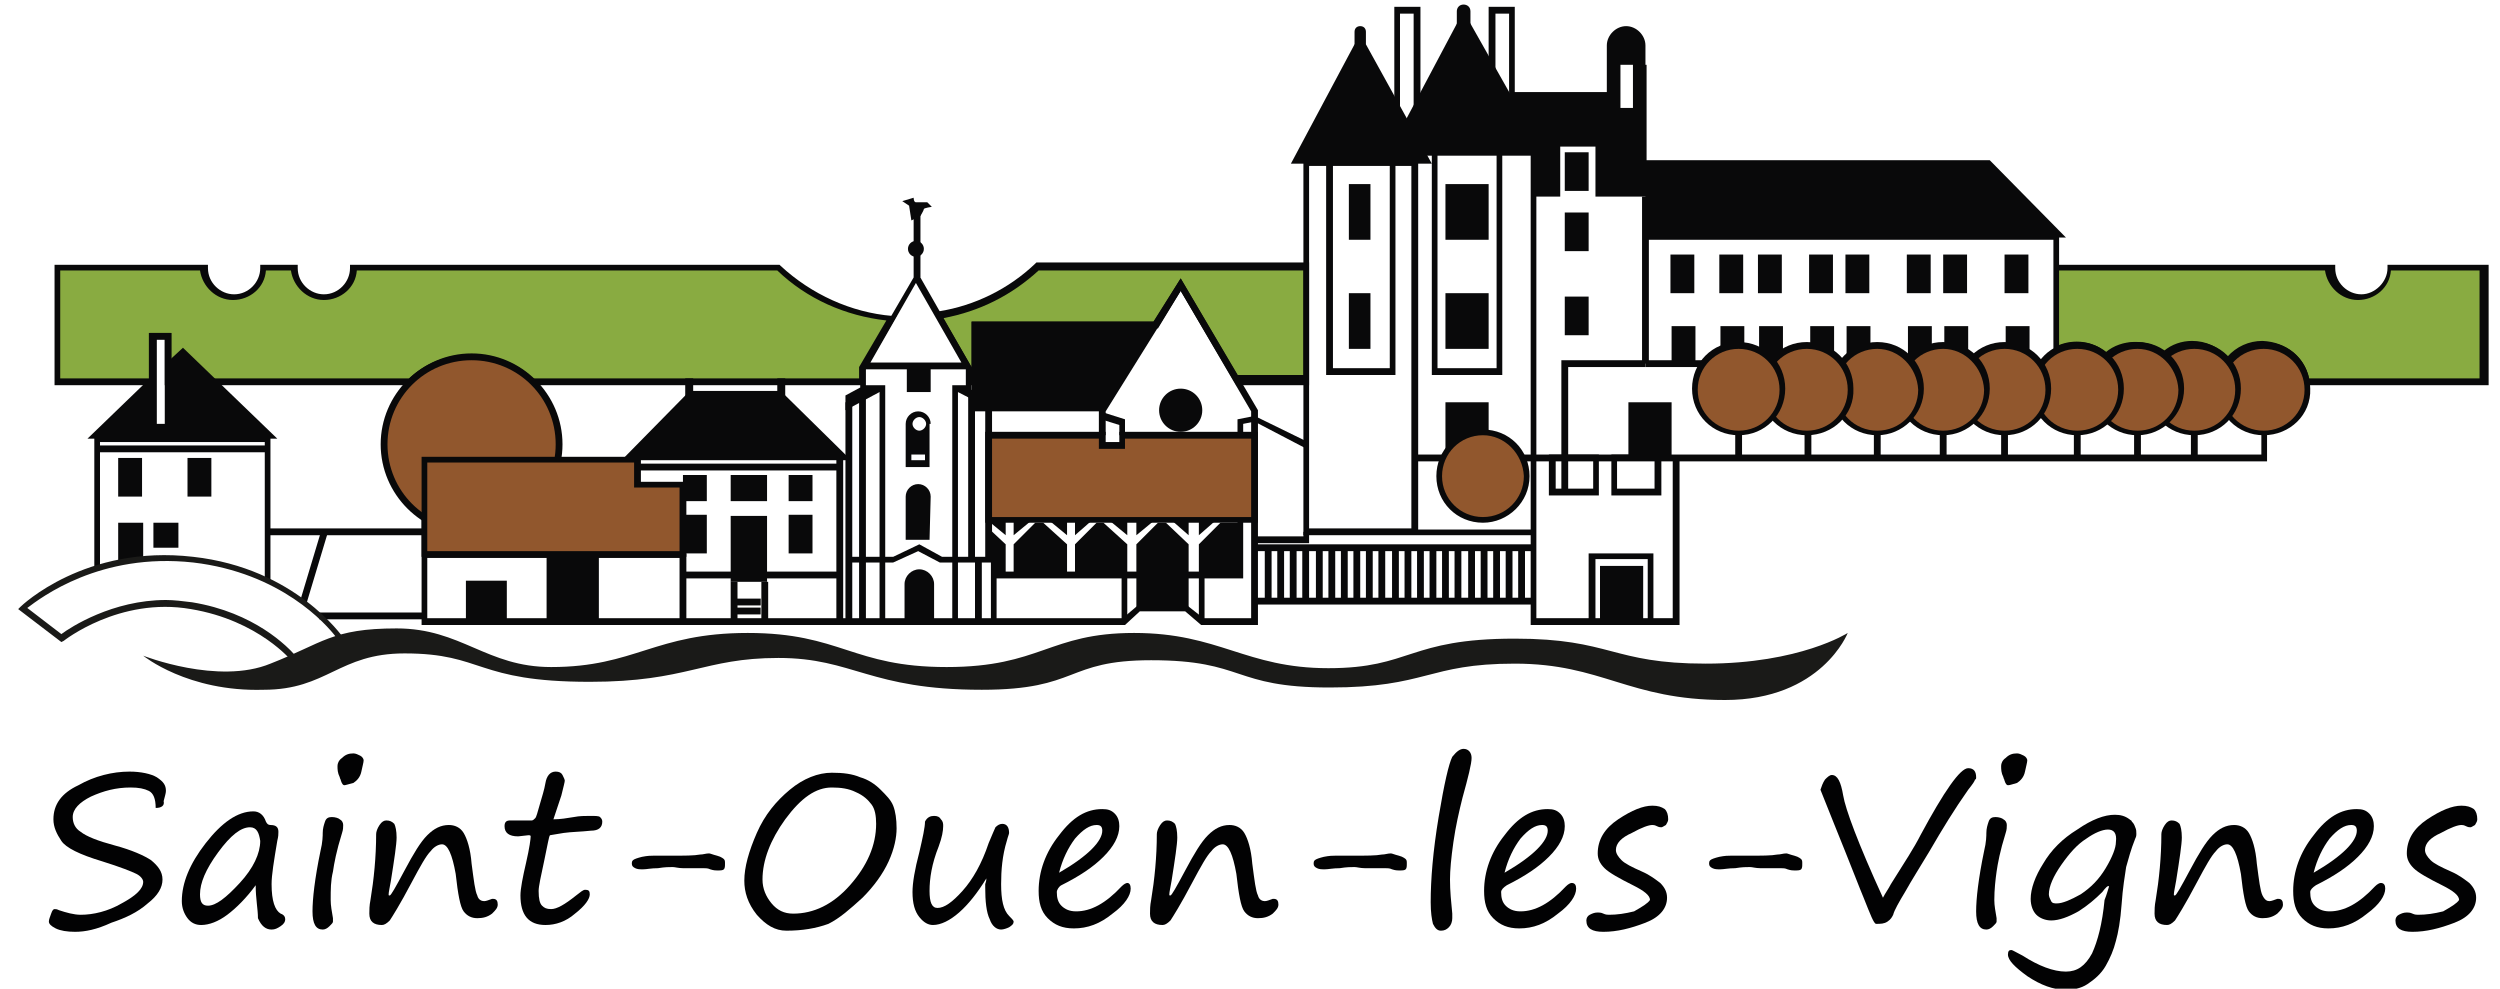
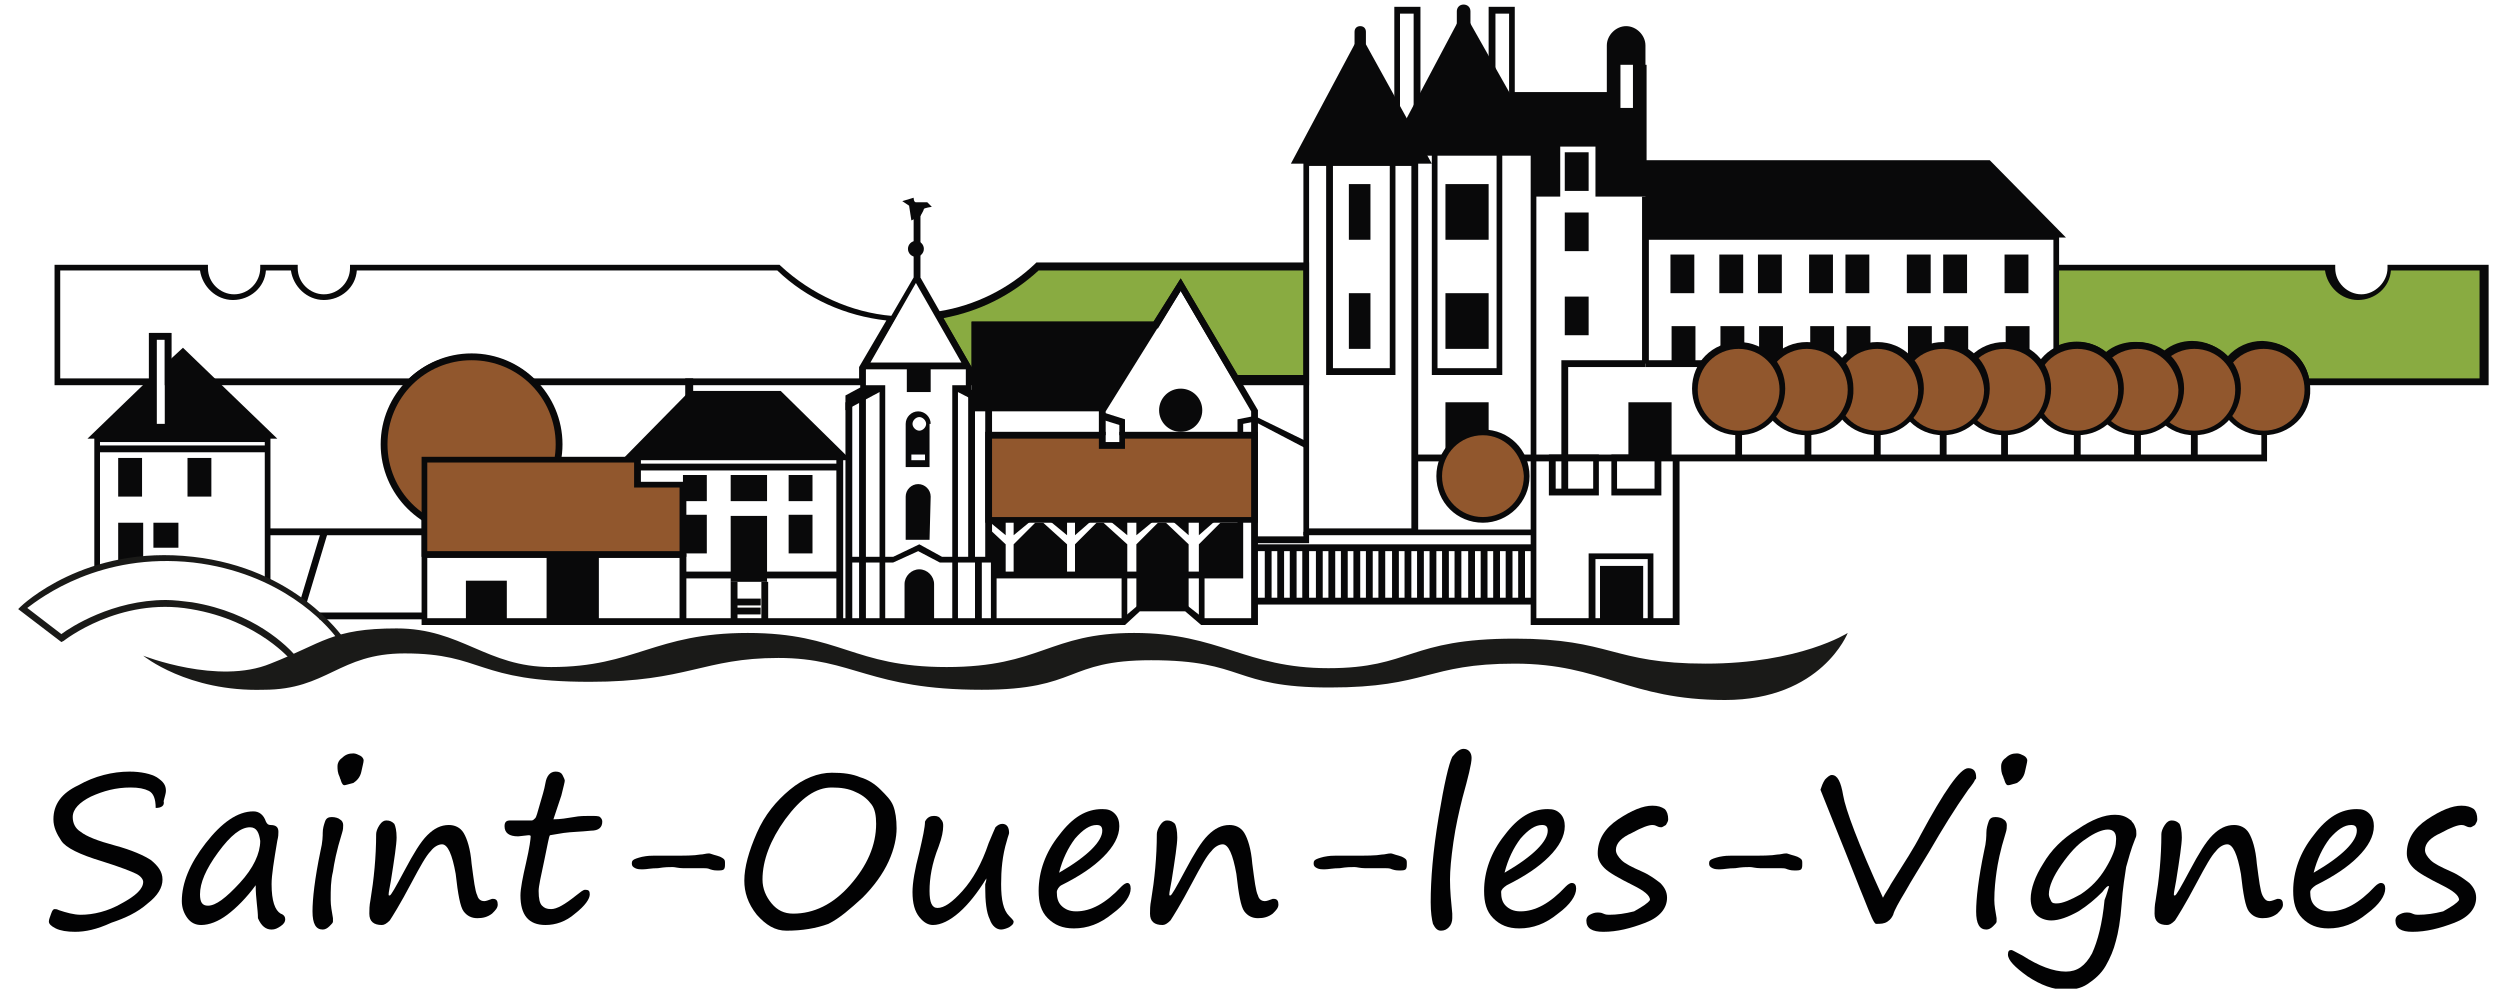
<svg xmlns="http://www.w3.org/2000/svg" version="1.1" id="Calque_1" x="0px" y="0px" viewBox="0 0 220 87" style="enable-background:new 0 0 220 87;" xml:space="preserve">
  <style type="text/css">
	.st0{fill:#020203;}
	.st1{fill:#89AB41;}
	.st2{fill:#09090A;}
	.st3{fill:#91572D;}
	.st4{fill:none;}
	.st5{fill:none;stroke:#09090A;stroke-width:0.75;stroke-miterlimit:10;}
	.st6{fill:#1A1A18;}
</style>
  <g>
    <path class="st0" d="M13.7,71.1c0-0.8-0.2-1.3-0.6-1.5c-0.4-0.2-0.9-0.3-1.6-0.3c-1.3,0-2.4,0.3-3.5,0.8c-1,0.5-1.6,1.1-1.6,1.8   c0,0.5,0.2,1,0.7,1.3c0.5,0.4,1.5,0.8,3,1.2c1.5,0.4,2.6,0.9,3.2,1.3c0.6,0.5,1,1,1,1.7c0,0.7-0.4,1.4-1.3,2.1   c-0.9,0.8-2,1.3-3.2,1.7C8.5,81.8,7.5,82,6.6,82c-0.7,0-1.3-0.1-1.7-0.3c-0.4-0.2-0.6-0.4-0.6-0.6c0-0.2,0.1-0.4,0.2-0.7   c0.1-0.3,0.2-0.4,0.3-0.4c0.1,0,0.2,0,0.4,0.1c0.6,0.2,1.3,0.4,1.9,0.4c1.1,0,2.4-0.3,3.6-1c1.3-0.7,1.9-1.3,1.9-1.9   c0-0.2-0.2-0.5-0.6-0.7c-0.4-0.2-1.4-0.6-3-1.1c-2-0.6-3.2-1.2-3.6-1.8s-0.7-1.2-0.7-1.9c0-1.3,0.7-2.3,2.2-3   c1.4-0.8,3-1.2,4.5-1.2c1,0,1.9,0.2,2.4,0.5c0.6,0.4,0.8,0.7,0.8,1.2c0,0.2-0.1,0.5-0.2,0.9C14.5,70.9,14.2,71.1,13.7,71.1z" />
    <path class="st0" d="M22.5,77.9c-0.8,1.1-1.7,2-2.5,2.6c-0.8,0.6-1.6,0.9-2.3,0.9c-0.5,0-0.9-0.2-1.2-0.6c-0.3-0.4-0.5-0.9-0.5-1.5   c0-1.6,0.7-3.3,2.1-5.1c1.4-1.8,2.8-2.8,4.2-2.8c0.5,0,0.9,0.3,1.1,0.9c0.1,0.2,0.2,0.3,0.4,0.3c0.5,0,0.7,0.2,0.7,0.6   c0,0.2,0,0.4-0.1,0.8c-0.3,1.8-0.5,3-0.5,3.8c0,1.5,0.3,2.3,0.8,2.6c0.3,0.1,0.4,0.3,0.4,0.5c0,0.2-0.1,0.4-0.4,0.6   c-0.3,0.2-0.5,0.3-0.8,0.3c-0.5,0-0.9-0.3-1.2-1C22.7,80,22.5,79.1,22.5,77.9z M22,72.8c-0.8,0-1.7,0.7-2.8,2.2   c-1.1,1.5-1.6,2.7-1.6,3.7c0,0.7,0.2,1,0.7,1c0.7,0,1.6-0.7,2.8-2c1.2-1.3,1.8-2.6,1.8-3.7C22.8,73.3,22.6,72.8,22,72.8z" />
    <path class="st0" d="M29.1,79.2c0,0.5,0.1,1,0.2,1.6c0,0.1,0,0.2,0,0.3c0,0.1-0.1,0.2-0.3,0.4c-0.2,0.2-0.4,0.3-0.6,0.3   c-0.6,0-0.9-0.5-0.9-1.6c0-1.1,0.2-2.9,0.7-5.3c0.2-0.8,0.2-1.4,0.2-1.6c0-0.4,0.1-0.7,0.2-1c0.1-0.3,0.3-0.4,0.6-0.4   c0.3,0,0.6,0.1,0.7,0.2c0.2,0.1,0.3,0.3,0.3,0.5s0,0.4-0.1,0.7c-0.5,1.6-0.7,2.7-0.8,3.4C29.1,77.5,29.1,78.3,29.1,79.2z    M30.3,69.1c-0.1,0-0.2-0.1-0.3-0.4c0-0.1-0.1-0.2-0.1-0.3c-0.2-0.4-0.2-0.7-0.2-1c0-0.2,0.1-0.5,0.4-0.7c0.3-0.3,0.6-0.4,1-0.4   c0.2,0,0.4,0.1,0.6,0.2c0.2,0.1,0.3,0.3,0.3,0.4c0,0.2-0.1,0.5-0.2,1c-0.1,0.5-0.4,0.8-0.7,1C30.7,69,30.4,69.1,30.3,69.1z" />
    <path class="st0" d="M38.9,74.3c-0.3,0-0.7,0.2-1,0.6c-0.4,0.4-0.9,1.3-1.7,2.8c-1,1.9-1.7,3-1.9,3.3c-0.3,0.3-0.5,0.4-0.7,0.4   c-0.7,0-1.1-0.3-1.1-1c0-0.3,0-0.7,0.1-1.2c0.3-1.8,0.5-3.8,0.5-5.8c0-0.2,0.1-0.5,0.3-0.8c0.2-0.3,0.4-0.4,0.6-0.4   c0.3,0,0.5,0.1,0.7,0.3c0.1,0.2,0.2,0.6,0.2,1.2c0,0.6-0.2,1.9-0.5,3.8c-0.1,0.6-0.2,1-0.2,1.2c0,0.1,0,0.1,0.1,0.1   c0.1,0,0.5-0.7,1.3-2.2c0.8-1.5,1.4-2.5,2-3.1s1.2-0.9,1.9-0.9c0.5,0,1,0.2,1.3,0.7c0.3,0.5,0.6,1.4,0.7,2.7   c0.2,1.5,0.3,2.4,0.5,2.8c0.1,0.4,0.4,0.5,0.6,0.5c0.2,0,0.4-0.1,0.7-0.2c0,0,0.1,0,0.1,0c0.3,0,0.4,0.2,0.4,0.5   c0,0.3-0.2,0.5-0.5,0.8c-0.4,0.3-0.8,0.4-1.3,0.4c-0.5,0-0.9-0.2-1.2-0.6c-0.3-0.4-0.5-1.5-0.7-3.3C39.8,75.2,39.4,74.3,38.9,74.3z   " />
    <path class="st0" d="M48.7,72.1c0.6,0,1.2-0.1,1.8-0.2c0.5-0.1,1-0.1,1.4-0.1c0.5,0,0.8,0,0.9,0.1c0.1,0.1,0.2,0.2,0.2,0.4   c0,0.5-0.3,0.8-1,0.8c-0.9,0.1-1.7,0.1-2.4,0.2c-0.7,0.1-1.1,0.2-1.2,0.2c-0.1,0.1-0.2,0.8-0.5,2.2c-0.3,1.4-0.5,2.3-0.5,2.7   c0,0.7,0.1,1.1,0.3,1.3s0.4,0.3,0.8,0.3c0.5,0,1.2-0.4,2.2-1.2c0.4-0.3,0.6-0.5,0.8-0.5c0.3,0,0.4,0.1,0.4,0.4c0,0.4-0.4,1-1.3,1.7   c-0.8,0.7-1.7,1-2.6,1c-1.5,0-2.2-0.9-2.2-2.6c0-0.6,0.2-1.6,0.5-2.9c0.3-1.3,0.4-2.1,0.4-2.3c0-0.1-0.1-0.1-0.2-0.1l-0.9,0.1   c-0.8,0-1.2-0.3-1.2-0.9c0-0.4,0.2-0.5,0.5-0.5h1.9c0.1,0,0.2-0.1,0.3-0.2c0.1-0.1,0.2-0.5,0.4-1.2c0.2-0.7,0.4-1.3,0.5-1.9   c0.1-0.6,0.4-1,0.9-1c0.3,0,0.5,0.1,0.6,0.3c0.1,0.2,0.2,0.4,0.2,0.5c0,0.1-0.1,0.5-0.3,1.3L48.7,72.1z" />
    <path class="st0" d="M58.4,75.3h0.7c1.1,0,2,0,2.5-0.1c0.3,0,0.5-0.1,0.8-0.1c0.1,0,0.3,0.1,0.7,0.2c0.4,0.1,0.6,0.3,0.6,0.3   c0.1,0.1,0.1,0.2,0.1,0.4c0,0.2,0,0.4-0.1,0.5c-0.1,0.1-0.3,0.1-0.6,0.1c-0.1,0-0.3,0-0.6-0.1c-0.2-0.1-0.4-0.1-0.6-0.1   c-0.1,0-0.3,0-0.7,0c-0.2,0-0.6,0-1.1,0c-0.4,0-0.7-0.1-0.9-0.1c-0.3,0-0.7,0-1.3,0.1c-0.6,0-1,0.1-1.3,0.1c-0.3,0-0.5,0-0.7-0.1   c-0.2-0.1-0.3-0.2-0.3-0.4c0-0.1,0-0.2,0.1-0.3c0.1-0.1,0.4-0.2,0.8-0.3c0.5-0.1,0.8-0.1,1-0.1L58.4,75.3z" />
    <path class="st0" d="M69.2,81.9c-1,0-1.8-0.5-2.6-1.4c-0.8-1-1.1-2-1.1-3c0-1.2,0.4-2.6,1.1-4.2c0.7-1.6,1.7-2.8,2.9-3.8   S72,68,73.2,68c1,0,1.8,0.1,2.5,0.4c0.7,0.2,1.3,0.6,1.8,1.1c0.5,0.5,0.9,0.9,1.1,1.4c0.2,0.5,0.3,1.2,0.3,2c0,0.8-0.2,1.8-0.7,2.9   c-0.5,1.1-1.3,2.2-2.3,3.2c-1.1,1-2,1.8-3,2.3C71.8,81.7,70.6,81.9,69.2,81.9z M67.1,77.4c0,0.8,0.3,1.5,0.8,2.1   c0.5,0.6,1.1,0.9,1.9,0.9c1.8,0,3.5-0.8,5-2.5c1.5-1.7,2.3-3.5,2.3-5.4c0-0.7-0.1-1.3-0.4-1.7c-0.3-0.4-0.7-0.8-1.4-1.1   c-0.6-0.3-1.3-0.4-2.1-0.4c-1.4,0-2.7,0.9-4.1,2.8C67.8,73.9,67.1,75.7,67.1,77.4z" />
    <path class="st0" d="M86.8,77.3c-0.8,1.3-1.6,2.3-2.4,3c-0.8,0.7-1.6,1.1-2.3,1.1c-0.4,0-0.8-0.2-1.2-0.7c-0.4-0.5-0.6-1.2-0.6-2.2   c0-0.8,0.2-2,0.6-3.5c0.3-1.3,0.5-2.2,0.5-2.7c0.2-0.4,0.5-0.5,0.8-0.5c0.3,0,0.5,0.1,0.6,0.3c0.2,0.2,0.2,0.4,0.2,0.6   c0,0.4-0.1,1-0.4,1.8c-0.6,1.5-0.8,2.8-0.8,3.9c0,1,0.2,1.5,0.7,1.5c0.6,0,1.3-0.5,2.2-1.5c0.9-1,1.7-2.4,2.3-4.2   c0.3-0.7,0.5-1.2,0.6-1.4c0.2-0.2,0.4-0.3,0.6-0.3c0.4,0,0.6,0.3,0.6,0.8c0,0.1-0.1,0.3-0.2,0.7c-0.4,1.3-0.5,2.6-0.5,3.8   c0,1.4,0.2,2.3,0.7,2.8c0.2,0.2,0.4,0.4,0.4,0.5c0,0.2-0.1,0.3-0.4,0.5c-0.2,0.1-0.5,0.2-0.7,0.2c-0.4,0-0.8-0.3-1-0.9   c-0.3-0.6-0.4-1.6-0.4-2.8v-0.3C86.8,77.5,86.8,77.4,86.8,77.3z" />
    <path class="st0" d="M99.5,78.2c0,0.6-0.5,1.4-1.6,2.2c-1.1,0.9-2.2,1.3-3.4,1.3c-1,0-1.7-0.3-2.3-0.9s-0.8-1.4-0.8-2.4   c0-1.7,0.6-3.4,1.8-4.9c1.2-1.6,2.4-2.3,3.8-2.3c0.5,0,0.8,0.1,1.1,0.4c0.3,0.3,0.4,0.7,0.4,1.1c0,0.9-0.5,1.8-1.4,2.7   s-2.1,1.7-3.7,2.5C93.2,78,93,78.3,93,78.5c0,0.5,0.1,0.9,0.4,1.2c0.3,0.3,0.7,0.5,1.3,0.5c1.3,0,2.6-0.7,4-2.2   c0.2-0.2,0.4-0.3,0.5-0.3C99.4,77.7,99.5,77.9,99.5,78.2z M93.2,76.8c2.6-1.5,3.8-2.8,3.8-3.7c0-0.4-0.2-0.5-0.5-0.5   c-0.6,0-1.2,0.4-1.9,1.2C94,74.6,93.5,75.6,93.2,76.8z" />
    <path class="st0" d="M107.6,74.3c-0.3,0-0.7,0.2-1,0.6c-0.4,0.4-0.9,1.3-1.7,2.8c-1,1.9-1.7,3-1.9,3.3c-0.3,0.3-0.5,0.4-0.7,0.4   c-0.7,0-1.1-0.3-1.1-1c0-0.3,0-0.7,0.1-1.2c0.3-1.8,0.5-3.8,0.5-5.8c0-0.2,0.1-0.5,0.3-0.8c0.2-0.3,0.4-0.4,0.6-0.4   c0.3,0,0.5,0.1,0.7,0.3c0.1,0.2,0.2,0.6,0.2,1.2c0,0.6-0.2,1.9-0.5,3.8c-0.1,0.6-0.2,1-0.2,1.2c0,0.1,0,0.1,0.1,0.1   c0.1,0,0.5-0.7,1.3-2.2c0.8-1.5,1.4-2.5,2-3.1c0.6-0.6,1.2-0.9,1.9-0.9c0.5,0,1,0.2,1.3,0.7c0.3,0.5,0.6,1.4,0.7,2.7   c0.2,1.5,0.3,2.4,0.5,2.8c0.1,0.4,0.4,0.5,0.6,0.5c0.2,0,0.4-0.1,0.7-0.2c0,0,0.1,0,0.1,0c0.3,0,0.4,0.2,0.4,0.5   c0,0.3-0.2,0.5-0.5,0.8c-0.4,0.3-0.8,0.4-1.3,0.4c-0.5,0-0.9-0.2-1.2-0.6c-0.3-0.4-0.5-1.5-0.7-3.3   C108.5,75.2,108.1,74.3,107.6,74.3z" />
    <path class="st0" d="M118.4,75.3h0.7c1.1,0,2,0,2.5-0.1c0.3,0,0.5-0.1,0.8-0.1c0.1,0,0.3,0.1,0.7,0.2c0.4,0.1,0.6,0.3,0.6,0.3   c0.1,0.1,0.1,0.2,0.1,0.4c0,0.2,0,0.4-0.1,0.5c-0.1,0.1-0.3,0.1-0.6,0.1c-0.1,0-0.3,0-0.6-0.1c-0.2-0.1-0.4-0.1-0.6-0.1   c-0.1,0-0.3,0-0.7,0c-0.2,0-0.6,0-1.1,0c-0.4,0-0.7-0.1-0.9-0.1c-0.3,0-0.7,0-1.3,0.1c-0.6,0-1,0.1-1.3,0.1s-0.5,0-0.7-0.1   c-0.2-0.1-0.3-0.2-0.3-0.4c0-0.1,0-0.2,0.1-0.3c0.1-0.1,0.4-0.2,0.8-0.3c0.5-0.1,0.8-0.1,1-0.1L118.4,75.3z" />
    <path class="st0" d="M128.8,65.9c0.4,0,0.7,0.3,0.7,0.8c0,0.5-0.3,1.7-0.8,3.5c-0.3,1.2-0.6,2.5-0.8,3.9c-0.2,1.4-0.3,2.5-0.3,3.3   c0,1,0.1,2,0.2,3c0,0.2,0,0.3,0,0.4c0,0.3-0.1,0.6-0.3,0.8c-0.2,0.2-0.4,0.3-0.7,0.3c-0.3,0-0.5-0.2-0.7-0.6   c-0.1-0.4-0.2-1-0.2-1.9c0-2,0.2-4.5,0.7-7.5c0.5-3,0.9-4.7,1.2-5.3C128.2,66.1,128.5,65.9,128.8,65.9z" />
    <path class="st0" d="M138.7,78.2c0,0.6-0.5,1.4-1.6,2.2c-1.1,0.9-2.2,1.3-3.4,1.3c-1,0-1.7-0.3-2.3-0.9s-0.8-1.4-0.8-2.4   c0-1.7,0.6-3.4,1.8-4.9c1.2-1.6,2.4-2.3,3.8-2.3c0.5,0,0.8,0.1,1.1,0.4c0.3,0.3,0.4,0.7,0.4,1.1c0,0.9-0.5,1.8-1.4,2.7   s-2.1,1.7-3.7,2.5c-0.3,0.2-0.5,0.4-0.5,0.6c0,0.5,0.1,0.9,0.4,1.2c0.3,0.3,0.7,0.5,1.3,0.5c1.3,0,2.6-0.7,4-2.2   c0.2-0.2,0.4-0.3,0.5-0.3C138.6,77.7,138.7,77.9,138.7,78.2z M132.4,76.8c2.6-1.5,3.8-2.8,3.8-3.7c0-0.4-0.2-0.5-0.5-0.5   c-0.6,0-1.2,0.4-1.9,1.2C133.2,74.6,132.7,75.6,132.4,76.8z" />
    <path class="st0" d="M145.2,79.2c0-0.4-0.5-0.8-1.5-1.3c-1.2-0.6-2.1-1.1-2.5-1.5c-0.4-0.4-0.6-0.8-0.6-1.3c0-1.2,0.6-2.2,1.8-3   c1.2-0.8,2.2-1.2,3-1.2c0.5,0,0.8,0.1,1.1,0.3c0.2,0.2,0.3,0.5,0.3,0.9c0,0.2-0.1,0.3-0.2,0.5c-0.2,0.1-0.3,0.2-0.4,0.2   c-0.1,0-0.2,0-0.4-0.1c-0.2-0.1-0.3-0.1-0.4-0.1c-0.3,0-0.9,0.2-1.8,0.7c-0.9,0.4-1.4,0.9-1.4,1.5c0,0.3,0.2,0.6,0.5,0.9   c0.3,0.3,0.9,0.6,1.8,1c0.7,0.3,1.2,0.7,1.6,1c0.4,0.4,0.6,0.8,0.6,1.3c0,0.9-0.6,1.7-1.9,2.2c-1.3,0.5-2.5,0.8-3.7,0.8   c-1,0-1.5-0.3-1.5-1c0-0.2,0.1-0.4,0.3-0.5c0.2-0.1,0.4-0.2,0.7-0.2c0.1,0,0.3,0,0.5,0.1c0.2,0.1,0.4,0.1,0.5,0.1   c0.7,0,1.4-0.1,2.2-0.3C144.5,79.8,145,79.5,145.2,79.2z" />
    <path class="st0" d="M153.2,75.3h0.7c1.1,0,2,0,2.5-0.1c0.3,0,0.5-0.1,0.8-0.1c0.1,0,0.3,0.1,0.7,0.2c0.4,0.1,0.6,0.3,0.6,0.3   c0.1,0.1,0.1,0.2,0.1,0.4c0,0.2,0,0.4-0.1,0.5c-0.1,0.1-0.3,0.1-0.6,0.1c-0.1,0-0.3,0-0.6-0.1c-0.2-0.1-0.4-0.1-0.6-0.1   c-0.1,0-0.3,0-0.7,0c-0.2,0-0.6,0-1.1,0c-0.4,0-0.7-0.1-0.9-0.1c-0.3,0-0.7,0-1.3,0.1c-0.6,0-1,0.1-1.3,0.1s-0.5,0-0.7-0.1   c-0.2-0.1-0.3-0.2-0.3-0.4c0-0.1,0-0.2,0.1-0.3c0.1-0.1,0.4-0.2,0.8-0.3c0.5-0.1,0.8-0.1,1-0.1L153.2,75.3z" />
    <path class="st0" d="M160.2,69.5c0.1-0.3,0.2-0.6,0.4-0.9c0.2-0.2,0.4-0.4,0.6-0.4c0.5,0,0.8,0.6,1,1.8c0.2,1.2,1.3,4.2,3.5,9   c0.2-0.4,0.5-0.8,0.7-1.2c1.2-1.9,2.1-3.3,2.6-4.3c2.1-3.9,3.5-5.9,4.2-5.9c0.5,0,0.7,0.3,0.7,0.8c0,0.1,0,0.2-0.1,0.2   c0,0.1-0.2,0.4-0.6,0.9c-1.2,1.7-2.3,3.5-3.4,5.4c-0.9,1.5-1.6,2.6-2.1,3.5c-0.6,1-1,1.7-1.1,2.1c-0.1,0.2-0.2,0.4-0.5,0.6   c-0.3,0.2-0.6,0.2-1,0.2c-0.2,0-0.5-0.8-1.1-2.3c-0.3-0.7-1.1-2.8-2.6-6.5C160.6,70.5,160.2,69.5,160.2,69.5z" />
    <path class="st0" d="M175.5,79.2c0,0.5,0.1,1,0.2,1.6c0,0.1,0,0.2,0,0.3c0,0.1-0.1,0.2-0.3,0.4c-0.2,0.2-0.4,0.3-0.6,0.3   c-0.6,0-0.9-0.5-0.9-1.6c0-1.1,0.2-2.9,0.7-5.3c0.2-0.8,0.2-1.4,0.2-1.6c0-0.4,0.1-0.7,0.2-1c0.1-0.3,0.3-0.4,0.6-0.4   c0.3,0,0.6,0.1,0.7,0.2c0.2,0.1,0.3,0.3,0.3,0.5s0,0.4-0.1,0.7c-0.5,1.6-0.7,2.7-0.8,3.4S175.5,78.3,175.5,79.2z M176.7,69.1   c-0.1,0-0.2-0.1-0.3-0.4c0-0.1-0.1-0.2-0.1-0.3c-0.2-0.4-0.2-0.7-0.2-1c0-0.2,0.1-0.5,0.4-0.7c0.3-0.3,0.6-0.4,1-0.4   c0.2,0,0.4,0.1,0.6,0.2c0.2,0.1,0.3,0.3,0.3,0.4c0,0.2-0.1,0.5-0.2,1c-0.1,0.5-0.4,0.8-0.7,1C177.1,69,176.9,69.1,176.7,69.1z" />
    <path class="st0" d="M185.6,78c-0.1-0.1-0.3,0.1-0.6,0.5c-0.6,0.6-1.3,1.2-2.1,1.7c-0.9,0.5-1.7,0.8-2.4,0.8c-0.5,0-1-0.2-1.3-0.5   c-0.3-0.3-0.5-0.8-0.5-1.4c0-0.9,0.4-2,1.1-3.1c0.7-1.2,1.7-2.2,3-3c1.3-0.9,2.4-1.3,3.3-1.3c0.5,0,0.9,0.1,1.3,0.4   c0.1,0.1,0.2,0.1,0.2,0.2c0.1,0.1,0.2,0.2,0.3,0.5c0.1,0.2,0.1,0.4,0.1,0.6c0,0.1,0,0.2-0.1,0.4c-0.4,1-0.6,1.8-0.8,2.5   c-0.1,0.7-0.3,1.8-0.4,3.3c-0.1,1.4-0.3,2.5-0.5,3.2c-0.2,0.8-0.5,1.5-0.9,2.2c-0.4,0.7-1,1.2-1.6,1.6c-0.6,0.4-1.3,0.5-1.9,0.5   c-1.1,0-2.2-0.4-3.4-1.2c-1.1-0.8-1.7-1.4-1.7-1.9c0-0.3,0.1-0.4,0.3-0.4c0.1,0,0.4,0.2,1,0.5c1.4,0.9,2.7,1.4,3.8,1.4   c1,0,1.7-0.5,2.3-1.6c0.5-1.1,0.9-2.6,1.1-4.7C185.4,78.7,185.5,78.3,185.6,78z M185.5,73c-0.5,0-1.2,0.3-1.9,0.8   c-0.8,0.5-1.5,1.3-2.2,2.3s-1.1,1.9-1.1,2.6c0,0.2,0.1,0.4,0.2,0.6s0.3,0.2,0.5,0.2c0.5,0,1.2-0.3,2.1-0.8c0.9-0.6,1.6-1.3,2.2-2.3   c0.6-1,0.9-1.8,0.9-2.3C186.3,73.3,186,73,185.5,73z" />
    <path class="st0" d="M196,74.3c-0.3,0-0.7,0.2-1,0.6c-0.4,0.4-0.9,1.3-1.7,2.8c-1,1.9-1.7,3-1.9,3.3c-0.3,0.3-0.5,0.4-0.7,0.4   c-0.7,0-1.1-0.3-1.1-1c0-0.3,0-0.7,0.1-1.2c0.3-1.8,0.5-3.8,0.5-5.8c0-0.2,0.1-0.5,0.3-0.8c0.2-0.3,0.4-0.4,0.6-0.4   c0.3,0,0.5,0.1,0.7,0.3c0.1,0.2,0.2,0.6,0.2,1.2c0,0.6-0.2,1.9-0.5,3.8c-0.1,0.6-0.2,1-0.2,1.2c0,0.1,0,0.1,0.1,0.1   c0.1,0,0.5-0.7,1.3-2.2c0.8-1.5,1.4-2.5,2-3.1c0.6-0.6,1.2-0.9,1.9-0.9c0.5,0,1,0.2,1.3,0.7c0.3,0.5,0.6,1.4,0.7,2.7   c0.2,1.5,0.3,2.4,0.5,2.8s0.4,0.5,0.6,0.5c0.2,0,0.4-0.1,0.7-0.2c0,0,0.1,0,0.1,0c0.3,0,0.4,0.2,0.4,0.5c0,0.3-0.2,0.5-0.5,0.8   c-0.4,0.3-0.8,0.4-1.3,0.4c-0.5,0-0.9-0.2-1.2-0.6c-0.3-0.4-0.5-1.5-0.7-3.3C196.9,75.2,196.5,74.3,196,74.3z" />
    <path class="st0" d="M209.9,78.2c0,0.6-0.5,1.4-1.6,2.2c-1.1,0.9-2.2,1.3-3.4,1.3c-1,0-1.7-0.3-2.3-0.9s-0.8-1.4-0.8-2.4   c0-1.7,0.6-3.4,1.8-4.9c1.2-1.6,2.4-2.3,3.8-2.3c0.5,0,0.8,0.1,1.1,0.4c0.3,0.3,0.4,0.7,0.4,1.1c0,0.9-0.5,1.8-1.4,2.7   s-2.1,1.7-3.7,2.5c-0.3,0.2-0.5,0.4-0.5,0.6c0,0.5,0.1,0.9,0.4,1.2c0.3,0.3,0.7,0.5,1.3,0.5c1.3,0,2.6-0.7,4-2.2   c0.2-0.2,0.4-0.3,0.5-0.3C209.8,77.7,209.9,77.9,209.9,78.2z M203.6,76.8c2.6-1.5,3.8-2.8,3.8-3.7c0-0.4-0.2-0.5-0.5-0.5   c-0.6,0-1.2,0.4-1.9,1.2C204.4,74.6,203.9,75.6,203.6,76.8z" />
    <path class="st0" d="M216.4,79.2c0-0.4-0.5-0.8-1.5-1.3c-1.2-0.6-2.1-1.1-2.5-1.5c-0.4-0.4-0.6-0.8-0.6-1.3c0-1.2,0.6-2.2,1.8-3   c1.2-0.8,2.2-1.2,3-1.2c0.5,0,0.8,0.1,1.1,0.3c0.2,0.2,0.3,0.5,0.3,0.9c0,0.2-0.1,0.3-0.2,0.5c-0.2,0.1-0.3,0.2-0.4,0.2   c-0.1,0-0.2,0-0.4-0.1c-0.2-0.1-0.3-0.1-0.4-0.1c-0.3,0-0.9,0.2-1.8,0.7c-0.9,0.4-1.4,0.9-1.4,1.5c0,0.3,0.2,0.6,0.5,0.9   c0.3,0.3,0.9,0.6,1.8,1c0.7,0.3,1.2,0.7,1.6,1c0.4,0.4,0.6,0.8,0.6,1.3c0,0.9-0.6,1.7-1.9,2.2c-1.3,0.5-2.5,0.8-3.7,0.8   c-1,0-1.5-0.3-1.5-1c0-0.2,0.1-0.4,0.3-0.5s0.4-0.2,0.7-0.2c0.1,0,0.3,0,0.5,0.1c0.2,0.1,0.4,0.1,0.5,0.1c0.7,0,1.4-0.1,2.2-0.3   C215.7,79.8,216.2,79.5,216.4,79.2z" />
  </g>
  <g>
-     <path class="st1" d="M68.5,23.5H31.2c0,1.4-1.2,2.6-2.6,2.6c-1.4,0-2.6-1.2-2.6-2.6h-2.7c0,1.4-1.2,2.6-2.6,2.6   c-1.4,0-2.6-1.2-2.6-2.6H5.1v10.1h8.4v-4h1.3v4h21.4c1.4-1.3,3.3-2.1,5.3-2.1c2.1,0,3.9,0.8,5.3,2.1h29.1v-1.2l2.6-4.4   C74.7,27.7,71.2,26,68.5,23.5z" />
    <path class="st2" d="M76.2,33.9H46.7l-0.1-0.1c-1.4-1.3-3.2-2.1-5.1-2.1s-3.7,0.7-5.1,2.1l-0.1,0.1H14.5v-4h-0.8v4H4.8V23.3h13.5   v0.3c0,1.3,1.1,2.3,2.3,2.3c1.3,0,2.3-1.1,2.3-2.3v-0.3h3.3v0.3c0,1.3,1.1,2.3,2.3,2.3c1.3,0,2.3-1.1,2.3-2.3v-0.3h37.8l0.1,0.1   c2.7,2.5,6.2,4.1,9.8,4.4l0.4,0l-2.8,4.8V33.9z M46.9,33.3h28.7v-1l2.4-4.1c-3.6-0.4-7-1.9-9.6-4.4h-37c-0.1,1.5-1.4,2.6-2.9,2.6   c-1.5,0-2.7-1.2-2.9-2.6h-2.2c-0.1,1.5-1.4,2.6-2.9,2.6c-1.5,0-2.7-1.2-2.9-2.6H5.3v9.5h7.8v-4h1.9v4h21c1.5-1.4,3.4-2.1,5.4-2.1   C43.5,31.2,45.5,31.9,46.9,33.3z" />
  </g>
  <g>
    <path class="st1" d="M114.9,23.5H91.3c-2.4,2.2-5.3,3.7-8.7,4.3l2.5,4.4l0.2,0.2v1.2h0.6v-5h15.8l2.2-3.5l5,8.6h6V23.5z" />
    <path class="st2" d="M115.2,33.9h-6.4l-4.9-8.3l-2,3.3H86.1v5H85v-1.4l-0.1-0.2l-2.7-4.8l0.4-0.1c3.2-0.5,6.2-2,8.5-4.2l0.1-0.1h24   V33.9z M109.1,33.3h5.6v-9.5H91.4C89,26,86.2,27.4,83,28l2.5,4.3l0,1v-5h16l2.4-3.8L109.1,33.3z" />
  </g>
  <g>
    <path class="st1" d="M210.2,23.5c0,1.4-1.2,2.6-2.6,2.6c-1.4,0-2.6-1.2-2.6-2.6h-24v7.4c0.6-0.3,1.2-0.5,1.9-0.5c1,0,1.9,0.4,2.6,1   c0.7-0.6,1.6-1,2.6-1c1,0,1.8,0.4,2.5,1c0.7-0.6,1.6-1,2.5-1c1.3,0,2.4,0.6,3.1,1.5c0.7-0.9,1.8-1.5,3.1-1.5c1.9,0,3.5,1.4,3.8,3.2   h15.5V23.5H210.2z" />
    <path class="st2" d="M218.8,33.9h-16l0-0.2c-0.3-1.7-1.8-3-3.5-3c-1.1,0-2.2,0.5-2.8,1.4l-0.2,0.3l-0.2-0.3   c-0.7-0.9-1.7-1.4-2.8-1.4c-0.9,0-1.7,0.3-2.3,0.9l-0.2,0.2l-0.2-0.2c-0.7-0.6-1.5-0.9-2.3-0.9c-0.9,0-1.8,0.3-2.4,1l-0.2,0.2   l-0.2-0.2c-1.1-1-2.8-1.3-4.2-0.5l-0.4,0.2v-8.1h24.6v0.3c0,1.3,1.1,2.3,2.3,2.3s2.3-1.1,2.3-2.3v-0.3h8.9V33.9z M203.2,33.3h15   v-9.5h-7.8c-0.1,1.5-1.4,2.6-2.9,2.6s-2.7-1.2-2.9-2.6h-23.5v6.6c1.4-0.6,3.1-0.4,4.2,0.6c1.4-1.2,3.7-1.2,5.1-0.1   c0.7-0.6,1.6-0.9,2.5-0.9c1.2,0,2.3,0.5,3.1,1.4c0.8-0.9,1.9-1.4,3.1-1.4C201.2,30.1,202.8,31.4,203.2,33.3z" />
  </g>
  <g>
    <polygon class="st3" points="98.8,38.3 98.8,39.2 97,39.2 97,38.3 87,38.3 87,45.7 110.4,45.7 110.4,38.3  " />
    <path class="st2" d="M110.7,46h-24v-8h10.6v0.9h1.2V38h12.2V46z M87.3,45.5h22.9v-6.9H99v0.9h-2.3v-0.9h-9.5V45.5z" />
  </g>
  <g>
    <circle class="st3" cx="41.5" cy="39.1" r="7.7" />
    <path class="st2" d="M41.5,47.1c-4.4,0-8-3.6-8-8s3.6-8,8-8s8,3.6,8,8S45.9,47.1,41.5,47.1z M41.5,31.7c-4.1,0-7.4,3.3-7.4,7.4   s3.3,7.4,7.4,7.4s7.4-3.3,7.4-7.4S45.6,31.7,41.5,31.7z" />
  </g>
  <rect x="144.8" y="31.7" class="st2" width="36.1" height="0.6" />
  <rect x="127.2" y="35.4" class="st2" width="3.8" height="4.9" />
  <rect x="147.1" y="28.7" class="st2" width="2.1" height="3.4" />
  <rect x="151.4" y="28.7" class="st2" width="2.1" height="3.4" />
  <rect x="154.8" y="28.7" class="st2" width="2.1" height="3.4" />
  <rect x="159.3" y="28.7" class="st2" width="2.1" height="3.4" />
  <rect x="162.5" y="28.7" class="st2" width="2.1" height="3.4" />
  <rect x="167.9" y="28.7" class="st2" width="2.1" height="3.4" />
  <rect x="171.1" y="28.7" class="st2" width="2.1" height="3.4" />
  <rect x="176.5" y="28.7" class="st2" width="2.1" height="3.4" />
  <line class="st4" x1="141" y1="30.7" x2="141" y2="33.3" />
  <g>
    <g>
      <circle class="st3" cx="199.2" cy="34.2" r="3.8" />
      <path class="st2" d="M199.2,38.3c-2.3,0-4.1-1.8-4.1-4.1c0-2.3,1.8-4.1,4.1-4.1s4.1,1.8,4.1,4.1C203.4,36.5,201.5,38.3,199.2,38.3    z M199.2,30.7c-2,0-3.6,1.6-3.6,3.6c0,2,1.6,3.6,3.6,3.6s3.6-1.6,3.6-3.6C202.8,32.3,201.2,30.7,199.2,30.7z" />
    </g>
  </g>
  <g>
    <g>
      <circle class="st3" cx="193.1" cy="34.2" r="3.8" />
      <path class="st2" d="M193.1,38.3c-2.3,0-4.1-1.8-4.1-4.1c0-2.3,1.8-4.1,4.1-4.1s4.1,1.8,4.1,4.1C197.2,36.5,195.4,38.3,193.1,38.3    z M193.1,30.7c-2,0-3.6,1.6-3.6,3.6c0,2,1.6,3.6,3.6,3.6c2,0,3.6-1.6,3.6-3.6C196.7,32.3,195.1,30.7,193.1,30.7z" />
    </g>
    <rect x="192.8" y="38.1" class="st2" width="0.6" height="2.2" />
  </g>
  <g>
    <g>
      <circle class="st3" cx="188.1" cy="34.2" r="3.8" />
      <path class="st2" d="M188.1,38.3c-2.3,0-4.1-1.8-4.1-4.1c0-2.3,1.8-4.1,4.1-4.1s4.1,1.8,4.1,4.1C192.2,36.5,190.3,38.3,188.1,38.3    z M188.1,30.7c-2,0-3.6,1.6-3.6,3.6c0,2,1.6,3.6,3.6,3.6c2,0,3.6-1.6,3.6-3.6C191.6,32.3,190,30.7,188.1,30.7z" />
    </g>
    <rect x="187.8" y="38.1" class="st2" width="0.6" height="2.2" />
  </g>
  <g>
    <g>
      <circle class="st3" cx="182.8" cy="34.2" r="3.8" />
      <path class="st2" d="M182.8,38.3c-2.3,0-4.1-1.8-4.1-4.1c0-2.3,1.8-4.1,4.1-4.1c2.3,0,4.1,1.8,4.1,4.1    C186.9,36.5,185.1,38.3,182.8,38.3z M182.8,30.7c-2,0-3.6,1.6-3.6,3.6c0,2,1.6,3.6,3.6,3.6c2,0,3.6-1.6,3.6-3.6    C186.4,32.3,184.8,30.7,182.8,30.7z" />
    </g>
    <rect x="182.5" y="38.1" class="st2" width="0.6" height="2.2" />
  </g>
  <g>
    <g>
      <circle class="st3" cx="176.4" cy="34.2" r="3.8" />
      <path class="st2" d="M176.4,38.3c-2.3,0-4.1-1.8-4.1-4.1c0-2.3,1.8-4.1,4.1-4.1c2.3,0,4.1,1.8,4.1,4.1    C180.5,36.5,178.7,38.3,176.4,38.3z M176.4,30.7c-2,0-3.6,1.6-3.6,3.6c0,2,1.6,3.6,3.6,3.6s3.6-1.6,3.6-3.6    C180,32.3,178.4,30.7,176.4,30.7z" />
    </g>
    <rect x="176.1" y="38.1" class="st2" width="0.6" height="2.2" />
  </g>
  <g>
    <g>
      <circle class="st3" cx="171" cy="34.2" r="3.8" />
      <path class="st2" d="M171,38.3c-2.3,0-4.1-1.8-4.1-4.1c0-2.3,1.8-4.1,4.1-4.1c2.3,0,4.1,1.8,4.1,4.1    C175.1,36.5,173.2,38.3,171,38.3z M171,30.7c-2,0-3.6,1.6-3.6,3.6c0,2,1.6,3.6,3.6,3.6s3.6-1.6,3.6-3.6    C174.5,32.3,172.9,30.7,171,30.7z" />
    </g>
    <rect x="170.7" y="38.1" class="st2" width="0.6" height="2.2" />
  </g>
  <g>
    <g>
      <circle class="st3" cx="165.2" cy="34.2" r="3.8" />
      <path class="st2" d="M165.2,38.3c-2.3,0-4.1-1.8-4.1-4.1c0-2.3,1.8-4.1,4.1-4.1c2.3,0,4.1,1.8,4.1,4.1    C169.3,36.5,167.4,38.3,165.2,38.3z M165.2,30.7c-2,0-3.6,1.6-3.6,3.6c0,2,1.6,3.6,3.6,3.6s3.6-1.6,3.6-3.6    C168.7,32.3,167.1,30.7,165.2,30.7z" />
    </g>
    <rect x="164.9" y="38.1" class="st2" width="0.6" height="2.2" />
  </g>
  <g>
    <g>
      <circle class="st3" cx="159" cy="34.2" r="3.8" />
      <path class="st2" d="M159,38.3c-2.3,0-4.1-1.8-4.1-4.1c0-2.3,1.8-4.1,4.1-4.1c2.3,0,4.1,1.8,4.1,4.1    C163.2,36.5,161.3,38.3,159,38.3z M159,30.7c-2,0-3.6,1.6-3.6,3.6c0,2,1.6,3.6,3.6,3.6c2,0,3.6-1.6,3.6-3.6    C162.6,32.3,161,30.7,159,30.7z" />
    </g>
    <rect x="158.8" y="38.1" class="st2" width="0.6" height="2.2" />
  </g>
  <g>
    <g>
      <circle class="st3" cx="153" cy="34.2" r="3.8" />
      <path class="st2" d="M153,38.3c-2.3,0-4.1-1.8-4.1-4.1c0-2.3,1.8-4.1,4.1-4.1c2.3,0,4.1,1.8,4.1,4.1    C157.1,36.5,155.3,38.3,153,38.3z M153,30.7c-2,0-3.6,1.6-3.6,3.6c0,2,1.6,3.6,3.6,3.6c2,0,3.6-1.6,3.6-3.6    C156.6,32.3,155,30.7,153,30.7z" />
    </g>
    <rect x="152.7" y="38.1" class="st2" width="0.6" height="2.2" />
  </g>
  <polygon class="st2" points="199.5,40.6 124.5,40.6 124.5,40 199,40 199,38.1 199.5,38.1 " />
  <path class="st2" d="M135,47.1h-20.3v-33h10.1v32.5H135V47.1z M115.2,46.5h9V14.6h-9V46.5z" />
  <polygon class="st2" points="122.8,33 116.7,33 116.7,14.4 117.3,14.4 117.3,32.4 122.3,32.4 122.3,14.4 122.8,14.4 " />
  <polygon class="st2" points="132.2,33 126,33 126,13.4 126.5,13.4 126.5,32.4 131.7,32.4 131.7,13.4 132.2,13.4 " />
  <polygon class="st2" points="147.8,55 134.7,55 134.7,13.7 125,13.7 125,13.1 135.2,13.1 135.2,54.4 147.2,54.4 147.2,40.3   147.8,40.3 " />
  <rect x="144.5" y="17.3" class="st2" width="0.6" height="14.7" />
  <polygon class="st2" points="181.2,30.7 180.7,30.7 180.7,21.1 144.8,21.1 144.8,20.6 181.2,20.6 " />
  <polygon class="st2" points="138,43.3 137.4,43.3 137.4,31.7 144.8,31.7 144.8,32.3 138,32.3 " />
  <rect x="108.7" y="33" class="st2" width="6.2" height="0.6" />
  <rect x="110.4" y="47.9" class="st2" width="24.6" height="0.6" />
  <polygon class="st2" points="115.2,47.8 110.4,47.8 110.4,47.2 114.7,47.2 114.7,46.8 115.2,46.8 " />
  <rect x="23.5" y="46.5" class="st2" width="13.8" height="0.6" />
  <rect x="28.1" y="53.9" class="st2" width="9.2" height="0.6" />
  <polygon class="st2" points="23.8,51.1 23.3,51.1 23.3,38.9 8.8,38.9 8.8,49.9 8.3,49.9 8.3,38.4 23.8,38.4 " />
  <rect x="24.4" y="49.6" transform="matrix(0.288 -0.958 0.958 0.288 -28.12 61.932)" class="st2" width="6.4" height="0.6" />
  <rect x="59.8" y="48.7" class="st2" width="0.6" height="5.9" />
  <rect x="74.4" y="35.4" class="st2" width="0.6" height="19.2" />
  <rect x="75.6" y="34.2" class="st2" width="0.6" height="20.5" />
  <polygon class="st2" points="84.3,54.7 83.8,54.7 83.8,33.9 85,33.9 85,32.4 85.5,32.4 85.5,34.5 84.3,34.5 " />
  <rect x="85.2" y="34.7" class="st2" width="0.6" height="14.6" />
  <rect x="85.8" y="49.2" class="st2" width="0.6" height="5.4" />
  <polygon class="st2" points="87.7,54.7 87.2,54.7 87.2,49.5 82.7,49.5 80.8,48.5 78.6,49.5 74.6,49.5 74.6,49 78.6,49 80.9,47.9   82.9,49 87.7,49 " />
  <rect x="86.7" y="35.4" class="st2" width="0.6" height="13.8" />
  <polygon class="st2" points="99,38.3 98.5,38.3 98.5,37.4 96.9,36.9 97.1,36.3 99,36.9 " />
  <polygon class="st2" points="114.8,39.4 110.4,37.1 109.4,37.3 109.4,38.3 108.9,38.3 108.9,36.9 110.4,36.6 115.1,38.9 " />
  <polygon class="st2" points="109.4,50.9 87.5,50.9 87.5,50.3 108.9,50.3 108.9,45.7 109.4,45.7 " />
  <rect x="10.4" y="40.3" class="st2" width="2.1" height="3.4" />
  <rect x="16.5" y="40.3" class="st2" width="2.1" height="3.4" />
  <rect x="69.4" y="45.3" class="st2" width="2.1" height="3.4" />
  <rect x="137.7" y="18.7" class="st2" width="2.1" height="3.4" />
  <rect x="127.6" y="9.5" class="st2" width="2.1" height="3" />
  <rect x="137.7" y="13.4" class="st2" width="2.1" height="3.4" />
  <rect x="137.7" y="26.1" class="st2" width="2.1" height="3.4" />
  <rect x="147" y="22.4" class="st2" width="2.1" height="3.4" />
  <rect x="151.3" y="22.4" class="st2" width="2.1" height="3.4" />
  <rect x="154.7" y="22.4" class="st2" width="2.1" height="3.4" />
  <rect x="159.2" y="22.4" class="st2" width="2.1" height="3.4" />
  <rect x="162.4" y="22.4" class="st2" width="2.1" height="3.4" />
  <rect x="167.8" y="22.4" class="st2" width="2.1" height="3.4" />
  <rect x="171" y="22.4" class="st2" width="2.1" height="3.4" />
  <rect x="176.4" y="22.4" class="st2" width="2.1" height="3.4" />
  <rect x="60.1" y="45.3" class="st2" width="2.1" height="3.4" />
  <rect x="69.4" y="41.8" class="st2" width="2.1" height="2.3" />
  <rect x="79.8" y="32.2" class="st2" width="2.1" height="2.3" />
  <rect x="60.1" y="41.8" class="st2" width="2.1" height="2.3" />
  <rect x="143.3" y="35.4" class="st2" width="3.8" height="4.9" />
  <rect x="140.8" y="49.8" class="st2" width="3.8" height="4.9" />
  <rect x="127.2" y="16.2" class="st2" width="3.8" height="4.9" />
  <rect x="127.2" y="25.8" class="st2" width="3.8" height="4.9" />
  <rect x="118.7" y="16.2" class="st2" width="1.9" height="4.9" />
  <rect x="118.7" y="25.8" class="st2" width="1.9" height="4.9" />
  <g>
    <circle class="st3" cx="130.5" cy="41.9" r="3.8" />
    <path class="st2" d="M130.5,46c-2.3,0-4.1-1.8-4.1-4.1c0-2.3,1.8-4.1,4.1-4.1c2.3,0,4.1,1.8,4.1,4.1C134.6,44.2,132.7,46,130.5,46z    M130.5,38.3c-2,0-3.6,1.6-3.6,3.6c0,2,1.6,3.6,3.6,3.6c2,0,3.6-1.6,3.6-3.6C134,39.9,132.4,38.3,130.5,38.3z" />
  </g>
  <rect x="110.4" y="52.6" class="st2" width="24.6" height="0.6" />
  <rect x="111.3" y="48.2" class="st2" width="0.6" height="4.8" />
  <rect x="112.4" y="48.2" class="st2" width="0.6" height="4.8" />
  <rect x="113.5" y="48.2" class="st2" width="0.6" height="4.8" />
  <rect x="114.6" y="48.2" class="st2" width="0.6" height="4.8" />
  <rect x="115.8" y="48.2" class="st2" width="0.6" height="4.8" />
  <rect x="116.9" y="48.2" class="st2" width="0.6" height="4.8" />
  <rect x="118" y="48.2" class="st2" width="0.6" height="4.8" />
  <rect x="119.1" y="48.2" class="st2" width="0.6" height="4.8" />
  <rect x="120.2" y="48.2" class="st2" width="0.6" height="4.8" />
  <rect x="121.3" y="48.2" class="st2" width="0.6" height="4.8" />
  <rect x="122.5" y="48.2" class="st2" width="0.6" height="4.8" />
  <rect x="123.6" y="48.2" class="st2" width="0.6" height="4.8" />
  <rect x="124.7" y="48.2" class="st2" width="0.6" height="4.8" />
  <rect x="125.8" y="48.2" class="st2" width="0.6" height="4.8" />
  <rect x="126.9" y="48.2" class="st2" width="0.6" height="4.8" />
  <rect x="128" y="48.2" class="st2" width="0.6" height="4.8" />
  <rect x="129.2" y="48.2" class="st2" width="0.6" height="4.8" />
  <rect x="130.3" y="48.2" class="st2" width="0.6" height="4.8" />
  <rect x="131.4" y="48.2" class="st2" width="0.6" height="4.8" />
  <rect x="132.5" y="48.2" class="st2" width="0.6" height="4.8" />
  <rect x="133.6" y="48.2" class="st2" width="0.6" height="4.8" />
  <polygon class="st2" points="145.5,54.7 145,54.7 145,49.2 140.4,49.2 140.4,54.7 139.8,54.7 139.8,48.7 145.5,48.7 " />
  <path class="st2" d="M140.7,43.6h-4.4V40h4.4V43.6z M136.9,43h3.3v-2.5h-3.3V43z" />
  <path class="st2" d="M146.2,43.6h-4.4V40h4.4V43.6z M142.3,43h3.3v-2.5h-3.3V43z" />
  <path class="st2" d="M125,12.8h-2.3V0.6h2.3V12.8z M123.2,12.2h1.2V1.2h-1.2V12.2z" />
  <path class="st2" d="M133.4,11.7H131V0.6h2.3V11.7z M131.6,11.2h1.2v-10h-1.2V11.2z" />
  <polygon class="st2" points="181.8,20.9 144.8,20.9 144.8,14.1 175.1,14.1 " />
  <circle class="st2" cx="103.9" cy="36.1" r="1.9" />
  <rect x="64.3" y="41.8" class="st2" width="3.2" height="2.3" />
  <rect x="64.3" y="45.4" class="st2" width="3.2" height="5.8" />
  <path class="st2" d="M81.9,43.7c0-0.6-0.5-1.1-1.1-1.1s-1.1,0.5-1.1,1.1v3.8h2.1L81.9,43.7L81.9,43.7z" />
  <path class="st2" d="M82.2,51.4c0-0.7-0.6-1.3-1.3-1.3c-0.7,0-1.3,0.6-1.3,1.3v3.3h2.6L82.2,51.4L82.2,51.4z" />
  <rect x="60.1" y="50.3" class="st2" width="13.8" height="0.6" />
  <rect x="73.6" y="40.3" class="st2" width="0.6" height="14.4" />
  <polygon class="st2" points="110.7,55 105.7,55 104.3,53.8 100.3,53.8 99,55 37.1,55 37.1,45.7 37.6,45.7 37.6,54.4 98.8,54.4   100.1,53.3 104.5,53.3 105.9,54.4 110.1,54.4 110.1,36.2 103.9,25.6 97.3,36.2 97.3,38.3 96.7,38.3 96.7,36.1 103.9,24.5   110.7,36.1 " />
  <path class="st2" d="M85.6,32.5h-9.9l5-8.6L85.6,32.5z M76.6,31.9h8l-4-7L76.6,31.9z" />
  <rect x="80.4" y="18.7" class="st2" width="0.6" height="5.7" />
  <circle class="st2" cx="80.6" cy="21.9" r="0.7" />
  <polygon class="st2" points="97,36.2 85.5,36.2 85.5,28.3 102,28.3 " />
  <polygon class="st2" points="74.9,40.5 54.7,40.5 60.7,34.4 68.7,34.4 " />
  <rect x="8.6" y="39.2" class="st2" width="15" height="0.6" />
  <rect x="56" y="40.8" class="st2" width="17.8" height="0.6" />
  <polygon class="st2" points="16.1,30.6 14.8,31.8 14.8,37.6 13.5,37.6 13.5,33 7.7,38.6 24.4,38.6 " />
  <path class="st2" d="M15.1,37.9h-1.9v-8.6h1.9V37.9z M13.8,37.3h0.7v-7.5h-0.7V37.3z" />
  <rect x="41" y="51.1" class="st2" width="3.6" height="3.6" />
  <rect x="48.1" y="48.7" class="st2" width="4.6" height="5.9" />
  <rect x="37.3" y="48.5" class="st2" width="22.7" height="0.6" />
  <path class="st5" d="M86.9,45.7" />
  <path class="st5" d="M110.3,45.7" />
  <g>
    <polygon class="st3" points="56,42.6 56,40.5 37.3,40.5 37.3,48.7 56,48.7 60.1,48.7 60.1,42.6  " />
    <path class="st2" d="M60.3,49H37.1v-8.8h19.3v2.2h4V49z M37.6,48.5h22.2v-5.6h-4v-2.2H37.6V48.5z" />
  </g>
  <polygon class="st2" points="12.6,49.2 10.4,49.5 10.4,46 12.6,46 " />
  <rect x="13.5" y="46" class="st2" width="2.2" height="2.2" />
  <rect x="60.3" y="33.3" class="st2" width="0.7" height="1.8" />
-   <rect x="68.4" y="33.3" class="st2" width="0.7" height="1.8" />
  <polygon class="st2" points="77.9,54.7 77.4,54.7 77.4,34.5 75.7,34.5 75.7,32.4 76.2,32.4 76.2,33.9 77.9,33.9 " />
  <polygon class="st2" points="77.4,34.5 74.4,36.1 74.4,34.8 75.7,34.1 " />
  <polygon class="st2" points="84.3,34.5 87.4,36.1 87.4,34.8 86.1,34.2 " />
  <path class="st2" d="M79.4,17.7l1-0.3c0,0,0,0.4,0.2,0.4c0.2,0,1,0,1,0l0.4,0.4c0,0-0.7,0.1-0.7,0.2c0,0.1-0.3,0.6-0.3,0.6l-0.8,0.4  L80,18.1L79.4,17.7z" />
  <polygon class="st2" points="99.2,50.5 94.6,50.5 94.6,47.9 96.5,46 97.1,46 99.2,47.9 " />
  <polygon class="st2" points="93.9,50.5 89.2,50.5 89.2,47.9 91.1,46 91.8,46 93.9,47.9 " />
  <polygon class="st2" points="88.5,50.5 87.5,50.5 87.5,49.2 87,49.2 87,47.2 87,46.5 88.5,47.9 " />
  <polygon class="st2" points="104.6,53.6 100,53.6 100,47.9 101.9,46 102.6,46 104.6,47.9 " />
  <polygon class="st2" points="109,50.5 105.5,50.5 105.5,47.9 107.4,46 109,46 109,47.9 " />
  <polygon class="st2" points="92.2,45.7 93.9,47.1 93.9,45.7 93.3,45.7 " />
  <polygon class="st2" points="86.8,45.7 88.5,47.1 88.5,45.7 87.9,45.7 " />
  <polygon class="st2" points="97.5,45.7 99.2,47.1 99.2,45.7 98.6,45.7 " />
  <polygon class="st2" points="103,45.7 104.6,47.1 104.6,45.7 104.1,45.7 " />
  <polygon class="st2" points="107.1,45.7 105.5,47.1 105.5,45.7 106,45.7 " />
  <polygon class="st2" points="101.7,45.7 100,47.1 100,45.7 100.6,45.7 " />
  <polygon class="st2" points="96.2,45.7 94.6,47.1 94.6,45.7 95.1,45.7 " />
  <polygon class="st2" points="90.9,45.7 89.2,47.1 89.2,45.7 89.8,45.7 " />
  <rect x="98.7" y="50.5" class="st2" width="0.5" height="4.1" />
  <rect x="105.5" y="50.5" class="st2" width="0.5" height="4.1" />
  <rect x="64.3" y="51.2" class="st2" width="0.6" height="3.4" />
  <rect x="67" y="51.2" class="st2" width="0.6" height="3.4" />
  <rect x="65.6" y="51.9" transform="matrix(-1.836970e-16 1 -1 -1.836970e-16 118.843 -12.922)" class="st2" width="0.6" height="2.2" />
  <rect x="65.6" y="52.7" transform="matrix(-1.836970e-16 1 -1 -1.836970e-16 119.635 -12.131)" class="st2" width="0.6" height="2.2" />
  <path class="st2" d="M81.9,37.3c0-0.6-0.5-1.1-1.1-1.1s-1.1,0.5-1.1,1.1v3.8h2.1V37.3L81.9,37.3z M81.4,40.5h-1.2V40h1.2V40.5z   M80.9,37.9c-0.3,0-0.6-0.3-0.6-0.6s0.3-0.6,0.6-0.6s0.6,0.3,0.6,0.6S81.2,37.9,80.9,37.9z" />
  <path class="st2" d="M144.8,5.7V4.1c0,0,0-0.1,0-0.1c0-0.9-0.8-1.7-1.7-1.7c-0.9,0-1.7,0.8-1.7,1.7c0,0,0,0.1,0,0.1v1.6v2.4h-8.3  v4.2l1.9,0.5v4.5h2.3v-4.4h3.1v4.4h4.5V8.1h0V5.7z M143.7,9.5h-1.1V5.7h1.1V9.5z" />
  <polygon class="st2" points="126,14.4 113.6,14.4 119.2,3.9 120.2,3.9 " />
  <polygon class="st2" points="135.8,13.4 122.2,13.4 128.3,1.9 129.3,1.9 " />
  <path class="st2" d="M119.7,4.9L119.7,4.9c-0.3,0-0.5-0.2-0.5-0.5V2.8c0-0.3,0.2-0.5,0.5-0.5h0c0.3,0,0.5,0.2,0.5,0.5v1.6  C120.2,4.6,120,4.9,119.7,4.9z" />
  <path class="st2" d="M128.8,3.9L128.8,3.9c-0.3,0-0.6-0.2-0.6-0.6V1c0-0.3,0.2-0.6,0.6-0.6h0c0.3,0,0.6,0.2,0.6,0.6v2.3  C129.4,3.7,129.1,3.9,128.8,3.9z" />
  <path class="st6" d="M25.8,58.4l-0.1-0.2c0,0-2.9-3.6-8.9-4.6c-6.3-1.1-11.2,2.8-11.2,2.8l-0.2,0.1l-3.8-2.9l0.2-0.2  c0.1-0.1,5.7-5.5,15.2-4.4c9,1,13.1,7,13.2,7.1l0.2,0.3L25.8,58.4z M14.6,52.8c0.7,0,1.5,0.1,2.3,0.2c5.5,0.9,8.4,3.9,9.1,4.7  l3.6-1.6c-0.9-1.2-4.9-5.7-12.6-6.6c-8.2-0.9-13.4,3.1-14.6,4l3,2.3C6.2,55.2,9.9,52.8,14.6,52.8z" />
  <path class="st6" d="M12.6,57.7c0,0,6.6,2.6,11.2,0.7c4.6-1.8,5.4-3.1,11.1-3.1s7.9,3.4,13.6,3.4c7.4,0,9.1-3,17.3-3s9.2,3,17.5,3  s9-3,16.5-3c7.5,0,9.8,3.1,17.1,3.1s7-2.6,16.4-2.6c8.5,0,8.5,2.2,16.8,2.2c8.3,0,12.5-2.7,12.5-2.7s-2.3,5.9-10.8,5.9  c-8.5,0-10.8-3.2-18.5-3.2c-7.7,0-7.7,2.1-16.3,2.1s-7.4-2.4-15.7-2.4c-7.6,0-6.3,2.6-14.9,2.6c-9.9,0-11.3-2.8-17.9-2.8  s-8,2.1-16.6,2.1c-10.1,0-9.3-2.5-16.3-2.5c-5.8,0-6.8,3.2-12.4,3.2C16.5,60.9,12.6,57.7,12.6,57.7z" />
</svg>